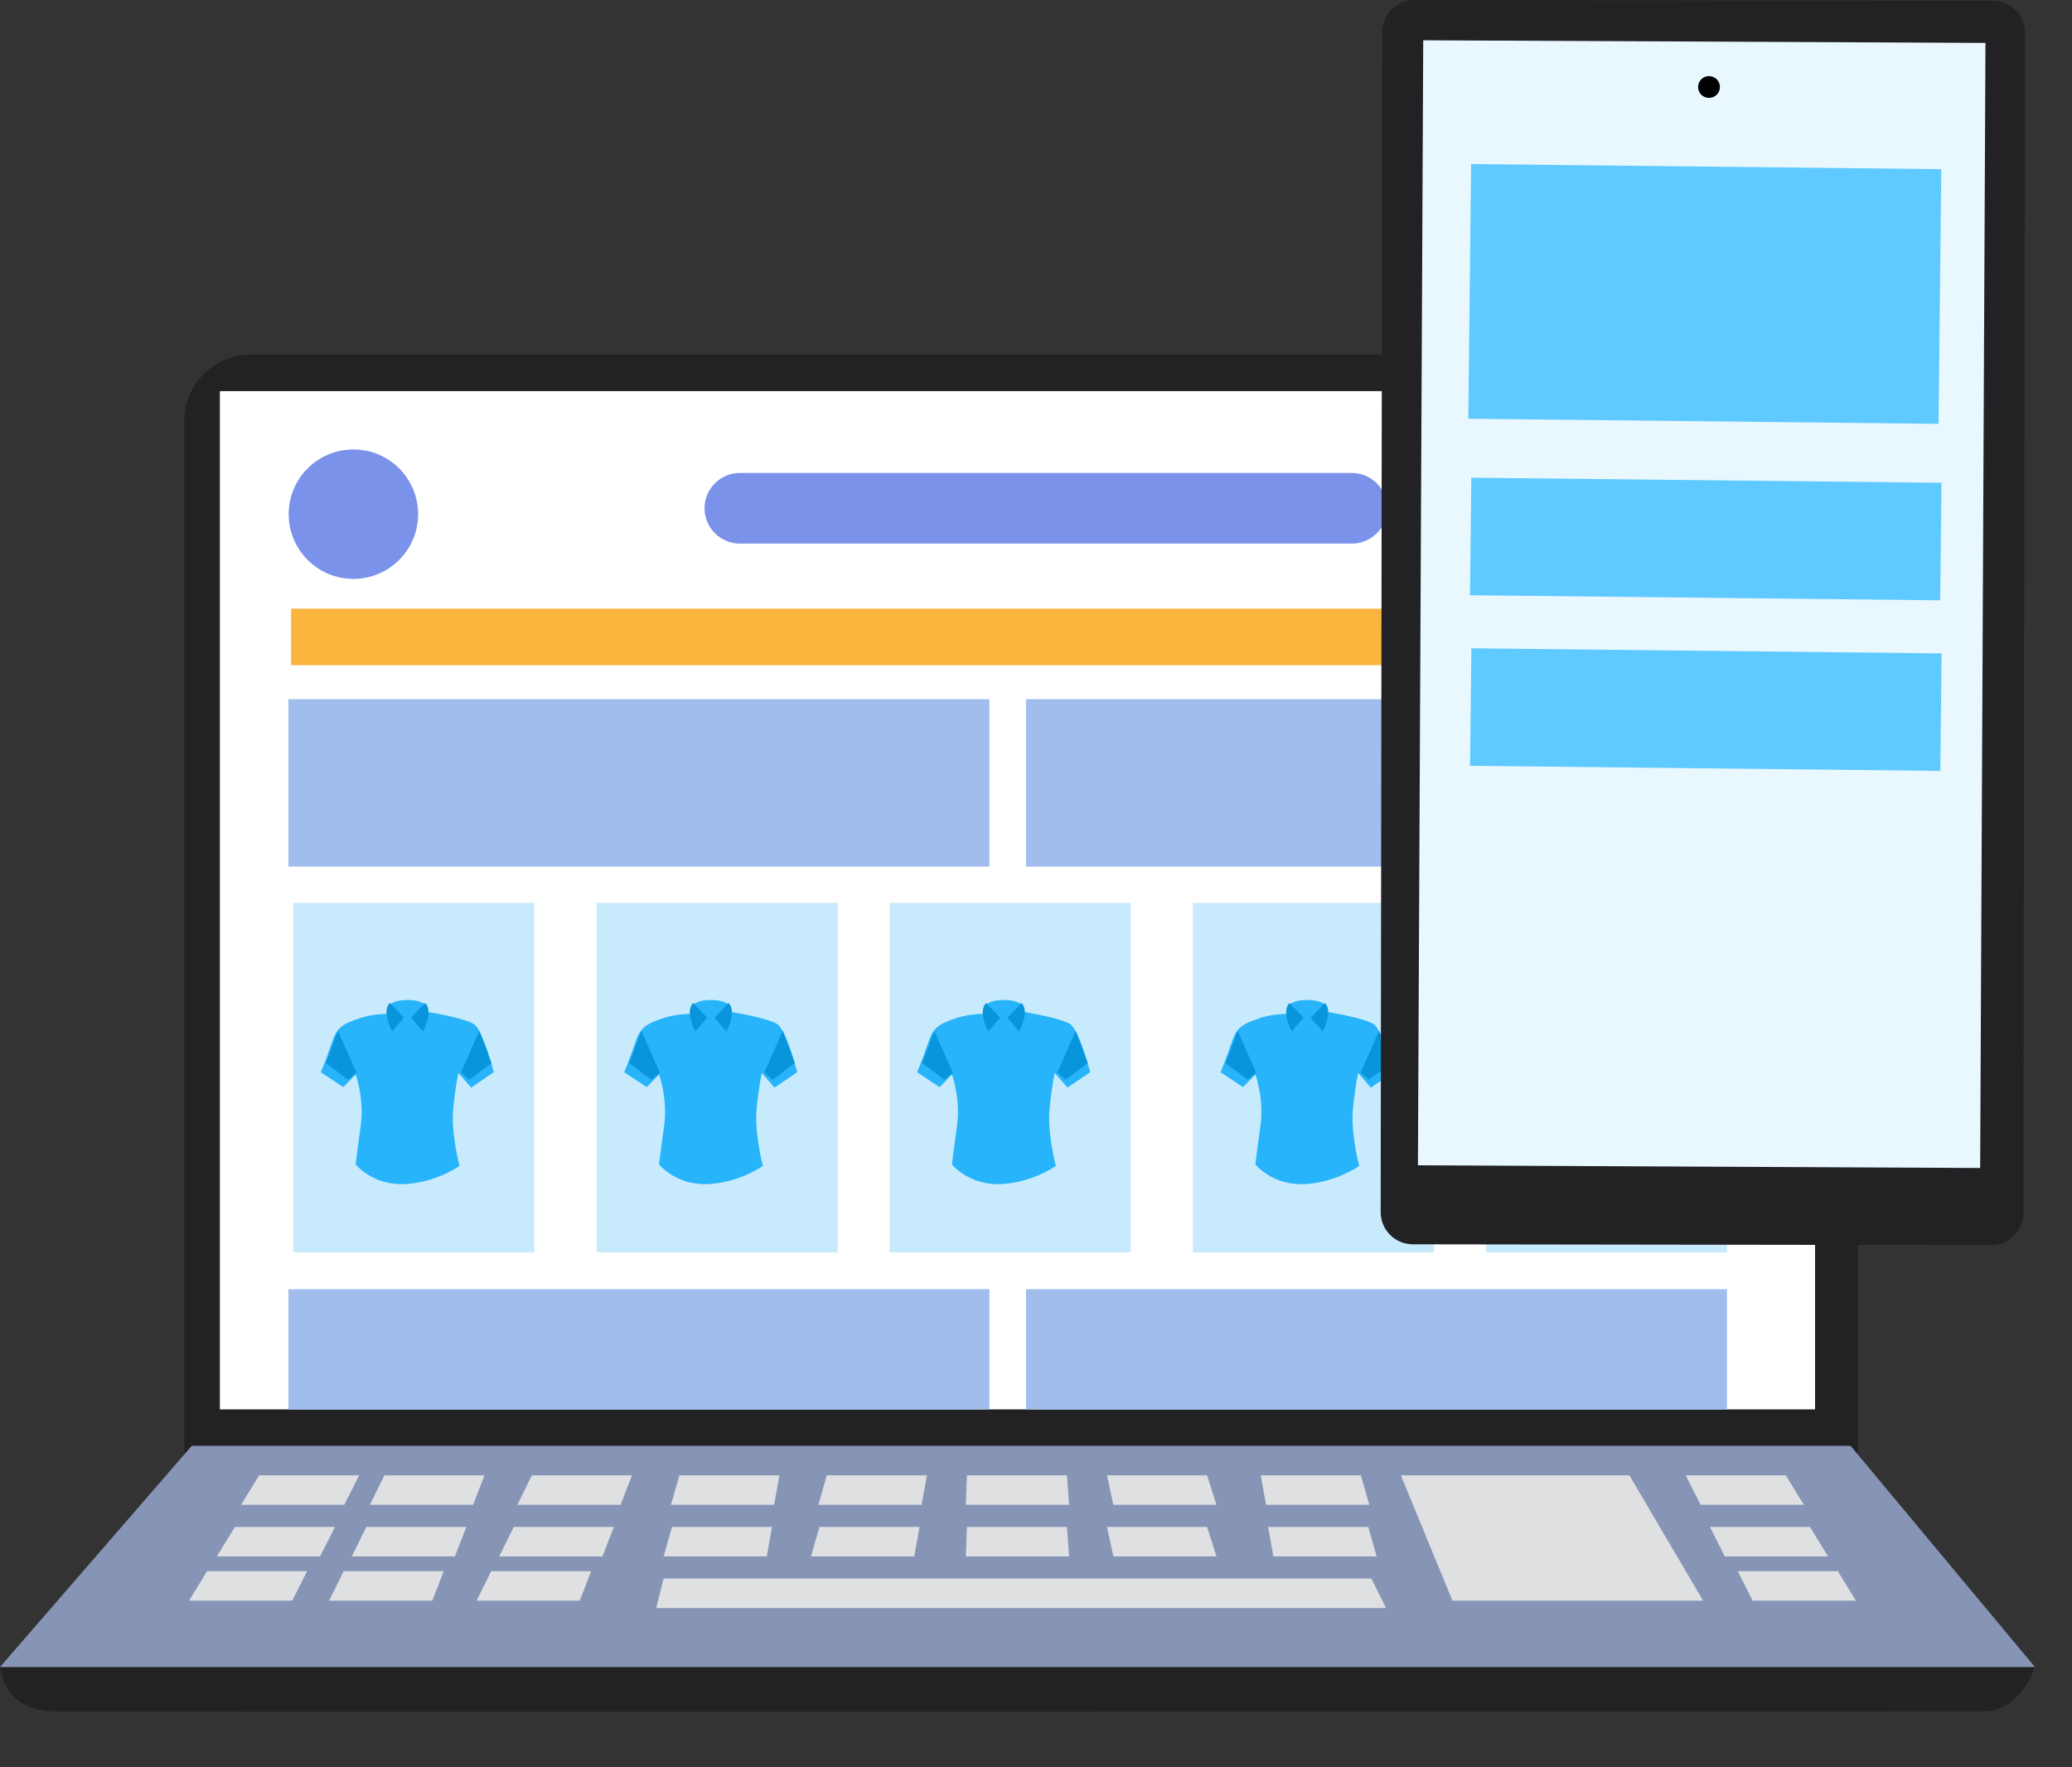
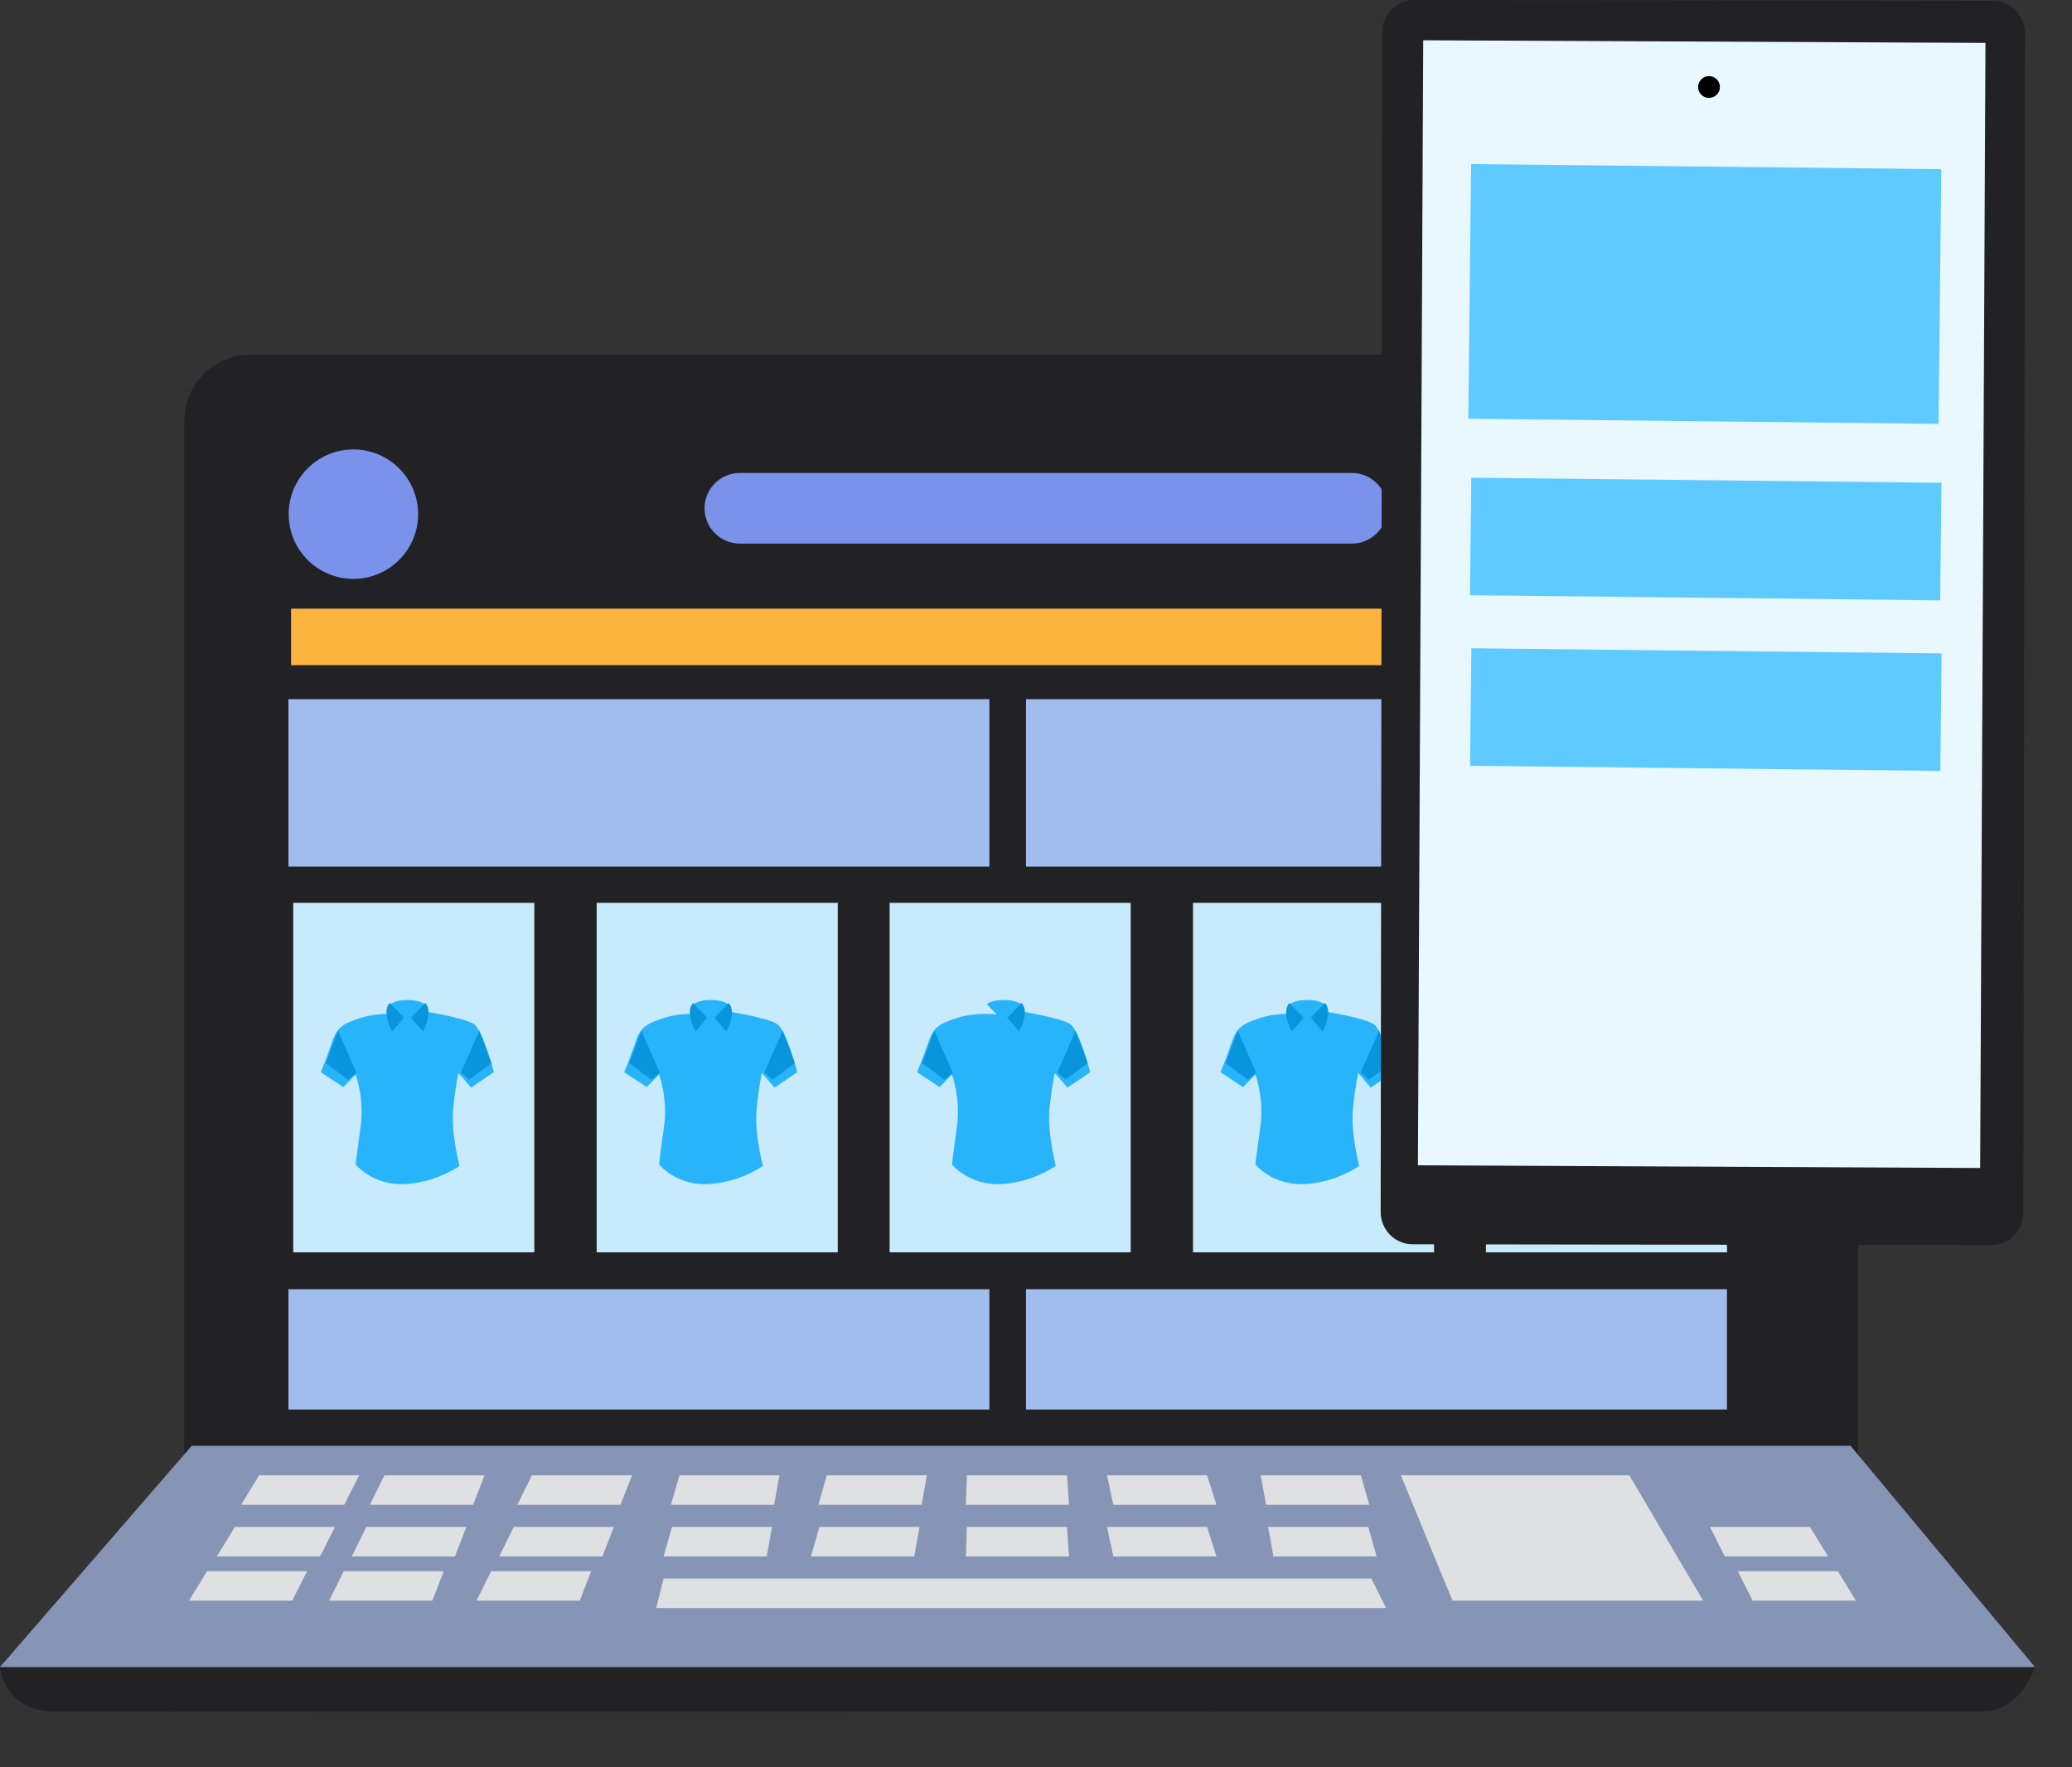
<svg xmlns="http://www.w3.org/2000/svg" xmlns:ns1="http://www.serif.com/" width="100%" height="100%" viewBox="0 0 34 29" version="1.1" xml:space="preserve" style="fill-rule:evenodd;clip-rule:evenodd;stroke-linejoin:round;stroke-miterlimit:2;">
  <rect x="0" y="0" width="34" height="29" fill="#333333" stroke="none" />
  <g>
    <g>
      <path d="M0,27.355c0,-0 0.06,0.705 0.847,0.725c0.786,0.021 31.073,0 31.698,0c0.625,0 0.847,-0.725 0.847,-0.725l-33.392,-0Z" style="fill:#222124;" />
      <path d="M30.488,6.908c-0,-0.601 -0.488,-1.089 -1.089,-1.089l-25.286,0c-0.6,0 -1.088,0.488 -1.088,1.089l-0,17.059l27.463,-0l-0,-17.059Z" style="fill:#222124;" />
-       <rect x="3.608" y="6.418" width="26.176" height="16.709" style="fill:#fff;" />
      <path d="M3.146,23.725l-3.146,3.63l33.392,-0l-3.025,-3.63l-27.221,-0Z" style="fill:#8694b5;" />
      <g>
        <path d="M10.889,25.903l-0.121,0.484l11.977,-0l-0.242,-0.484l-11.614,-0" style="fill:#dfe0e1;" />
        <path d="M22.987,24.209l0.847,2.057l4.113,-0l-1.21,-2.057l-3.75,-0" style="fill:#dfe0e1;" />
        <path d="M11.027,25.056l-0.138,0.484l1.693,-0l0.087,-0.484l-1.642,-0" style="fill:#dfe0e1;" />
        <path d="M22.452,25.056l0.138,0.484l-1.694,-0l-0.087,-0.484l1.643,-0" style="fill:#dfe0e1;" />
        <path d="M13.446,25.056l-0.138,0.484l1.694,-0l0.087,-0.484l-1.643,-0" style="fill:#dfe0e1;" />
        <path d="M15.866,25.056l-0.017,0.484l1.694,-0l-0.035,-0.484l-1.642,-0" style="fill:#dfe0e1;" />
        <path d="M18.165,25.056l0.104,0.484l1.693,-0l-0.155,-0.484l-1.642,-0" style="fill:#dfe0e1;" />
        <path d="M11.148,24.209l-0.138,0.484l1.693,-0l0.087,-0.484l-1.642,-0" style="fill:#dfe0e1;" />
        <path d="M22.331,24.209l0.138,0.484l-1.694,-0l-0.087,-0.484l1.643,-0" style="fill:#dfe0e1;" />
        <path d="M13.567,24.209l-0.138,0.484l1.694,-0l0.087,-0.484l-1.643,-0" style="fill:#dfe0e1;" />
        <path d="M6.011,25.056l-0.239,0.484l1.693,-0l0.188,-0.484l-1.642,-0" style="fill:#dfe0e1;" />
        <path d="M8.43,25.056l-0.239,0.484l1.694,-0l0.188,-0.484l-1.643,-0" style="fill:#dfe0e1;" />
        <path d="M6.308,24.209l-0.239,0.484l1.694,-0l0.188,-0.484l-1.643,-0" style="fill:#dfe0e1;" />
        <path d="M8.728,24.209l-0.239,0.484l1.694,-0l0.187,-0.484l-1.642,-0" style="fill:#dfe0e1;" />
        <path d="M5.639,25.782l-0.239,0.484l1.694,-0l0.188,-0.484l-1.643,-0" style="fill:#dfe0e1;" />
        <path d="M3.854,25.056l-0.296,0.484l1.694,-0l0.245,-0.484l-1.643,-0" style="fill:#dfe0e1;" />
        <path d="M4.252,24.209l-0.296,0.484l1.693,-0l0.245,-0.484l-1.642,-0" style="fill:#dfe0e1;" />
        <path d="M3.398,25.782l-0.296,0.484l1.693,-0l0.245,-0.484l-1.642,-0" style="fill:#dfe0e1;" />
        <path d="M29.701,25.056l0.296,0.484l-1.694,-0l-0.244,-0.484l1.642,-0" style="fill:#dfe0e1;" />
-         <path d="M29.304,24.209l0.296,0.484l-1.694,-0l-0.245,-0.484l1.643,-0" style="fill:#dfe0e1;" />
        <path d="M30.158,25.782l0.296,0.484l-1.694,-0l-0.245,-0.484l1.643,-0" style="fill:#dfe0e1;" />
        <path d="M8.059,25.782l-0.239,0.484l1.694,-0l0.187,-0.484l-1.642,-0" style="fill:#dfe0e1;" />
        <path d="M15.866,24.209l-0.017,0.484l1.694,-0l-0.035,-0.484l-1.642,-0" style="fill:#dfe0e1;" />
        <path d="M18.165,24.209l0.104,0.484l1.693,-0l-0.155,-0.484l-1.642,-0" style="fill:#dfe0e1;" />
      </g>
    </g>
    <g>
      <rect x="4.812" y="14.815" width="3.956" height="5.735" style="fill:#c8eafd;" />
      <g id="koszulka">
        <path id="Shape-1375" ns1:id="Shape 1375" d="M6.62,16.653c-0,0 -0.365,-0.058 -0.701,0.05c-0.336,0.108 -0.398,0.178 -0.481,0.427c-0.083,0.249 -0.174,0.464 -0.174,0.464l0.369,0.245l0.203,-0.208c0,0 0.145,0.398 0.083,0.842c-0.062,0.443 -0.083,0.634 -0.083,0.634c0,-0 0.274,0.344 0.796,0.323c0.522,-0.021 0.908,-0.298 0.908,-0.298c-0,-0 -0.141,-0.539 -0.104,-0.929c0.037,-0.389 0.087,-0.597 0.087,-0.597l0.207,0.241l0.373,-0.253c0,0 -0.174,-0.692 -0.331,-0.792c-0.158,-0.099 -0.738,-0.194 -0.738,-0.194l-0.414,0.045Z" style="fill:#27b4fa;" />
        <path id="Shape-1378" ns1:id="Shape 1378" d="M6.574,16.782l0.031,0.421l0.062,-0l0.09,-0.512l-0.17,-0l-0.013,0.091Z" style="fill:#27b4fa;" />
        <path id="Shape-1377" ns1:id="Shape 1377" d="M6.408,16.479c0,0 0.062,-0.07 0.278,-0.07c0.215,-0 0.29,0.074 0.29,0.074l-0.298,0.278l-0.27,-0.282Z" style="fill:#27b4fa;" />
        <path id="Shape-1376" ns1:id="Shape 1376" d="M6.396,16.458l0.232,0.241l-0.195,0.228c0,-0 -0.178,-0.324 -0.037,-0.469Z" style="fill:#0895db;" />
        <path id="Shape-1376-copy" ns1:id="Shape 1376 copy" d="M6.978,16.458l-0.233,0.241l0.195,0.228c0,-0 0.178,-0.324 0.038,-0.469Z" style="fill:#0895db;" />
        <path id="Shape-1379" ns1:id="Shape 1379" d="M5.546,16.914l0.303,0.688l-0.137,0.116l-0.365,-0.273l0.199,-0.531Z" style="fill:#0895db;" />
        <path id="Shape-1379-copy" ns1:id="Shape 1379 copy" d="M7.865,16.914l-0.302,0.688l0.137,0.116l0.364,-0.273l-0.199,-0.531Z" style="fill:#0895db;" />
      </g>
      <rect x="9.791" y="14.815" width="3.956" height="5.735" style="fill:#c8eafd;" />
      <g id="koszulka1" ns1:id="koszulka">
        <path id="Shape-13751" ns1:id="Shape 1375" d="M11.598,16.653c-0,0 -0.365,-0.058 -0.7,0.05c-0.336,0.108 -0.398,0.178 -0.481,0.427c-0.083,0.249 -0.174,0.464 -0.174,0.464l0.369,0.245l0.203,-0.208c-0,0 0.145,0.398 0.083,0.842c-0.063,0.443 -0.083,0.634 -0.083,0.634c-0,-0 0.273,0.344 0.795,0.323c0.523,-0.021 0.908,-0.298 0.908,-0.298c0,-0 -0.141,-0.539 -0.103,-0.929c0.037,-0.389 0.087,-0.597 0.087,-0.597l0.207,0.241l0.373,-0.253c-0,0 -0.174,-0.692 -0.332,-0.792c-0.157,-0.099 -0.738,-0.194 -0.738,-0.194l-0.414,0.045Z" style="fill:#27b4fa;" />
        <path id="Shape-13781" ns1:id="Shape 1378" d="M11.553,16.782l0.03,0.421l0.063,-0l0.089,-0.512l-0.169,-0l-0.013,0.091Z" style="fill:#27b4fa;" />
        <path id="Shape-13771" ns1:id="Shape 1377" d="M11.387,16.479c-0,0 0.062,-0.07 0.277,-0.07c0.216,-0 0.29,0.074 0.29,0.074l-0.298,0.278l-0.269,-0.282Z" style="fill:#27b4fa;" />
        <path id="Shape-13761" ns1:id="Shape 1376" d="M11.374,16.458l0.232,0.241l-0.195,0.228c0,-0 -0.178,-0.324 -0.037,-0.469Z" style="fill:#0895db;" />
        <path id="Shape-1376-copy1" ns1:id="Shape 1376 copy" d="M11.956,16.458l-0.232,0.241l0.195,0.228c-0,-0 0.178,-0.324 0.037,-0.469Z" style="fill:#0895db;" />
        <path id="Shape-13791" ns1:id="Shape 1379" d="M10.525,16.914l0.302,0.688l-0.137,0.116l-0.364,-0.273l0.199,-0.531Z" style="fill:#0895db;" />
        <path id="Shape-1379-copy1" ns1:id="Shape 1379 copy" d="M12.844,16.914l-0.303,0.688l0.137,0.116l0.365,-0.273l-0.199,-0.531Z" style="fill:#0895db;" />
      </g>
      <rect x="14.598" y="14.815" width="3.956" height="5.735" style="fill:#c8eafd;" />
      <g id="koszulka2" ns1:id="koszulka">
        <path id="Shape-13752" ns1:id="Shape 1375" d="M16.405,16.653c-0,0 -0.365,-0.058 -0.701,0.05c-0.335,0.108 -0.398,0.178 -0.48,0.427c-0.083,0.249 -0.175,0.464 -0.175,0.464l0.369,0.245l0.203,-0.208c0,0 0.145,0.398 0.083,0.842c-0.062,0.443 -0.083,0.634 -0.083,0.634c0,-0 0.274,0.344 0.796,0.323c0.522,-0.021 0.908,-0.298 0.908,-0.298c-0,-0 -0.141,-0.539 -0.104,-0.929c0.038,-0.389 0.087,-0.597 0.087,-0.597l0.208,0.241l0.373,-0.253c-0,0 -0.175,-0.692 -0.332,-0.792c-0.158,-0.099 -0.738,-0.194 -0.738,-0.194l-0.414,0.045Z" style="fill:#27b4fa;" />
        <path id="Shape-13782" ns1:id="Shape 1378" d="M16.359,16.782l0.031,0.421l0.063,-0l0.089,-0.512l-0.17,-0l-0.013,0.091Z" style="fill:#27b4fa;" />
        <path id="Shape-13772" ns1:id="Shape 1377" d="M16.193,16.479c0,0 0.063,-0.07 0.278,-0.07c0.216,-0 0.29,0.074 0.29,0.074l-0.298,0.278l-0.27,-0.282Z" style="fill:#27b4fa;" />
-         <path id="Shape-13762" ns1:id="Shape 1376" d="M16.181,16.458l0.232,0.241l-0.195,0.228c0,-0 -0.178,-0.324 -0.037,-0.469Z" style="fill:#0895db;" />
        <path id="Shape-1376-copy2" ns1:id="Shape 1376 copy" d="M16.763,16.458l-0.232,0.241l0.194,0.228c0,-0 0.179,-0.324 0.038,-0.469Z" style="fill:#0895db;" />
        <path id="Shape-13792" ns1:id="Shape 1379" d="M15.331,16.914l0.303,0.688l-0.137,0.116l-0.365,-0.273l0.199,-0.531Z" style="fill:#0895db;" />
        <path id="Shape-1379-copy2" ns1:id="Shape 1379 copy" d="M17.65,16.914l-0.302,0.688l0.137,0.116l0.364,-0.273l-0.199,-0.531Z" style="fill:#0895db;" />
      </g>
      <rect x="19.576" y="14.815" width="3.956" height="5.735" style="fill:#c8eafd;" />
      <g id="koszulka3" ns1:id="koszulka">
        <path id="Shape-13753" ns1:id="Shape 1375" d="M21.383,16.653c0,0 -0.365,-0.058 -0.7,0.05c-0.336,0.108 -0.398,0.178 -0.481,0.427c-0.083,0.249 -0.174,0.464 -0.174,0.464l0.369,0.245l0.203,-0.208c-0,0 0.145,0.398 0.083,0.842c-0.062,0.443 -0.083,0.634 -0.083,0.634c-0,-0 0.273,0.344 0.796,0.323c0.522,-0.021 0.907,-0.298 0.907,-0.298c0,-0 -0.141,-0.539 -0.103,-0.929c0.037,-0.389 0.087,-0.597 0.087,-0.597l0.207,0.241l0.373,-0.253c-0,0 -0.174,-0.692 -0.332,-0.792c-0.157,-0.099 -0.737,-0.194 -0.737,-0.194l-0.415,0.045Z" style="fill:#27b4fa;" />
        <path id="Shape-13783" ns1:id="Shape 1378" d="M21.338,16.782l0.031,0.421l0.062,-0l0.09,-0.512l-0.17,-0l-0.013,0.091Z" style="fill:#27b4fa;" />
        <path id="Shape-13773" ns1:id="Shape 1377" d="M21.172,16.479c-0,0 0.062,-0.07 0.277,-0.07c0.216,-0 0.291,0.074 0.291,0.074l-0.299,0.278l-0.269,-0.282Z" style="fill:#27b4fa;" />
        <path id="Shape-13763" ns1:id="Shape 1376" d="M21.159,16.458l0.232,0.241l-0.194,0.228c-0,-0 -0.179,-0.324 -0.038,-0.469Z" style="fill:#0895db;" />
        <path id="Shape-1376-copy3" ns1:id="Shape 1376 copy" d="M21.741,16.458l-0.232,0.241l0.195,0.228c-0,-0 0.178,-0.324 0.037,-0.469Z" style="fill:#0895db;" />
        <path id="Shape-13793" ns1:id="Shape 1379" d="M20.31,16.914l0.302,0.688l-0.137,0.116l-0.364,-0.273l0.199,-0.531Z" style="fill:#0895db;" />
        <path id="Shape-1379-copy3" ns1:id="Shape 1379 copy" d="M22.629,16.914l-0.303,0.688l0.137,0.116l0.365,-0.273l-0.199,-0.531Z" style="fill:#0895db;" />
      </g>
      <rect x="24.383" y="14.815" width="3.956" height="5.735" style="fill:#c8eafd;" />
      <g id="koszulka4" ns1:id="koszulka">
        <path id="Shape-13754" ns1:id="Shape 1375" d="M26.19,16.653c-0,0 -0.365,-0.058 -0.701,0.05c-0.335,0.108 -0.397,0.178 -0.48,0.427c-0.083,0.249 -0.174,0.464 -0.174,0.464l0.368,0.245l0.204,-0.208c-0,0 0.145,0.398 0.082,0.842c-0.062,0.443 -0.082,0.634 -0.082,0.634c-0,-0 0.273,0.344 0.795,0.323c0.523,-0.021 0.908,-0.298 0.908,-0.298c0,-0 -0.141,-0.539 -0.104,-0.929c0.038,-0.389 0.087,-0.597 0.087,-0.597l0.208,0.241l0.373,-0.253c-0,0 -0.174,-0.692 -0.332,-0.792c-0.157,-0.099 -0.738,-0.194 -0.738,-0.194l-0.414,0.045Z" style="fill:#27b4fa;" />
        <path id="Shape-13784" ns1:id="Shape 1378" d="M26.145,16.782l0.03,0.421l0.063,-0l0.089,-0.512l-0.169,-0l-0.013,0.091Z" style="fill:#27b4fa;" />
        <path id="Shape-13774" ns1:id="Shape 1377" d="M25.979,16.479c-0,0 0.062,-0.07 0.277,-0.07c0.216,-0 0.29,0.074 0.29,0.074l-0.298,0.278l-0.269,-0.282Z" style="fill:#27b4fa;" />
        <path id="Shape-13764" ns1:id="Shape 1376" d="M25.966,16.458l0.232,0.241l-0.195,0.228c0,-0 -0.178,-0.324 -0.037,-0.469Z" style="fill:#0895db;" />
        <path id="Shape-1376-copy4" ns1:id="Shape 1376 copy" d="M26.548,16.458l-0.232,0.241l0.195,0.228c-0,-0 0.178,-0.324 0.037,-0.469Z" style="fill:#0895db;" />
        <path id="Shape-13794" ns1:id="Shape 1379" d="M25.116,16.914l0.303,0.688l-0.137,0.116l-0.365,-0.273l0.199,-0.531Z" style="fill:#0895db;" />
        <path id="Shape-1379-copy4" ns1:id="Shape 1379 copy" d="M27.436,16.914l-0.303,0.688l0.137,0.116l0.365,-0.273l-0.199,-0.531Z" style="fill:#0895db;" />
      </g>
    </g>
    <rect x="4.733" y="11.473" width="11.502" height="2.747" style="fill:#a0bded;" />
    <rect x="16.836" y="11.473" width="11.502" height="2.747" style="fill:#a0bded;" />
    <rect x="4.733" y="21.155" width="11.502" height="1.974" style="fill:#a0bded;" />
    <rect x="16.836" y="21.155" width="11.502" height="1.974" style="fill:#a0bded;" />
    <rect x="4.776" y="9.988" width="23.639" height="0.927" style="fill:#fbb53f;" />
    <circle cx="5.799" cy="8.437" r="1.062" style="fill:#7b92eb;" />
    <path d="M22.762,8.34c0,-0.319 -0.259,-0.579 -0.579,-0.579l-10.043,-0c-0.319,-0 -0.579,0.26 -0.579,0.579c0,0.32 0.26,0.58 0.579,0.58l10.043,-0c0.32,-0 0.579,-0.26 0.579,-0.58Z" style="fill:#7b92eb;" />
    <path d="M33.228,0.541c-0,-0.291 -0.236,-0.528 -0.527,-0.528l-9.491,-0.013c-0.291,-0 -0.528,0.236 -0.528,0.527l-0.026,19.363c-0,0.291 0.236,0.528 0.527,0.528l9.491,0.013c0.291,0 0.527,-0.235 0.528,-0.526l0.026,-19.364Z" style="fill:#222124;" />
    <path d="M32.58,0.704l-9.226,-0.043l-0.087,18.461l9.226,0.044l0.087,-18.462Z" style="fill:#e9f7ff;" />
    <g>
      <path d="M31.855,2.776l-7.715,-0.084l-0.046,4.179l7.716,0.084l0.045,-4.179Z" style="fill:#5fcaff;" />
      <path d="M31.858,7.922l-7.715,-0.083l-0.021,1.928l7.715,0.084l0.021,-1.929Z" style="fill:#5fcaff;" />
      <path d="M31.86,10.722l-7.716,-0.084l-0.021,1.928l7.716,0.084l0.021,-1.928Z" style="fill:#5fcaff;" />
    </g>
    <path d="M28.056,1.249c0.098,0.007 0.173,0.092 0.166,0.191c-0.006,0.098 -0.092,0.173 -0.19,0.166c-0.099,-0.006 -0.174,-0.092 -0.167,-0.19c0.007,-0.099 0.092,-0.174 0.191,-0.167Z" />
  </g>
</svg>